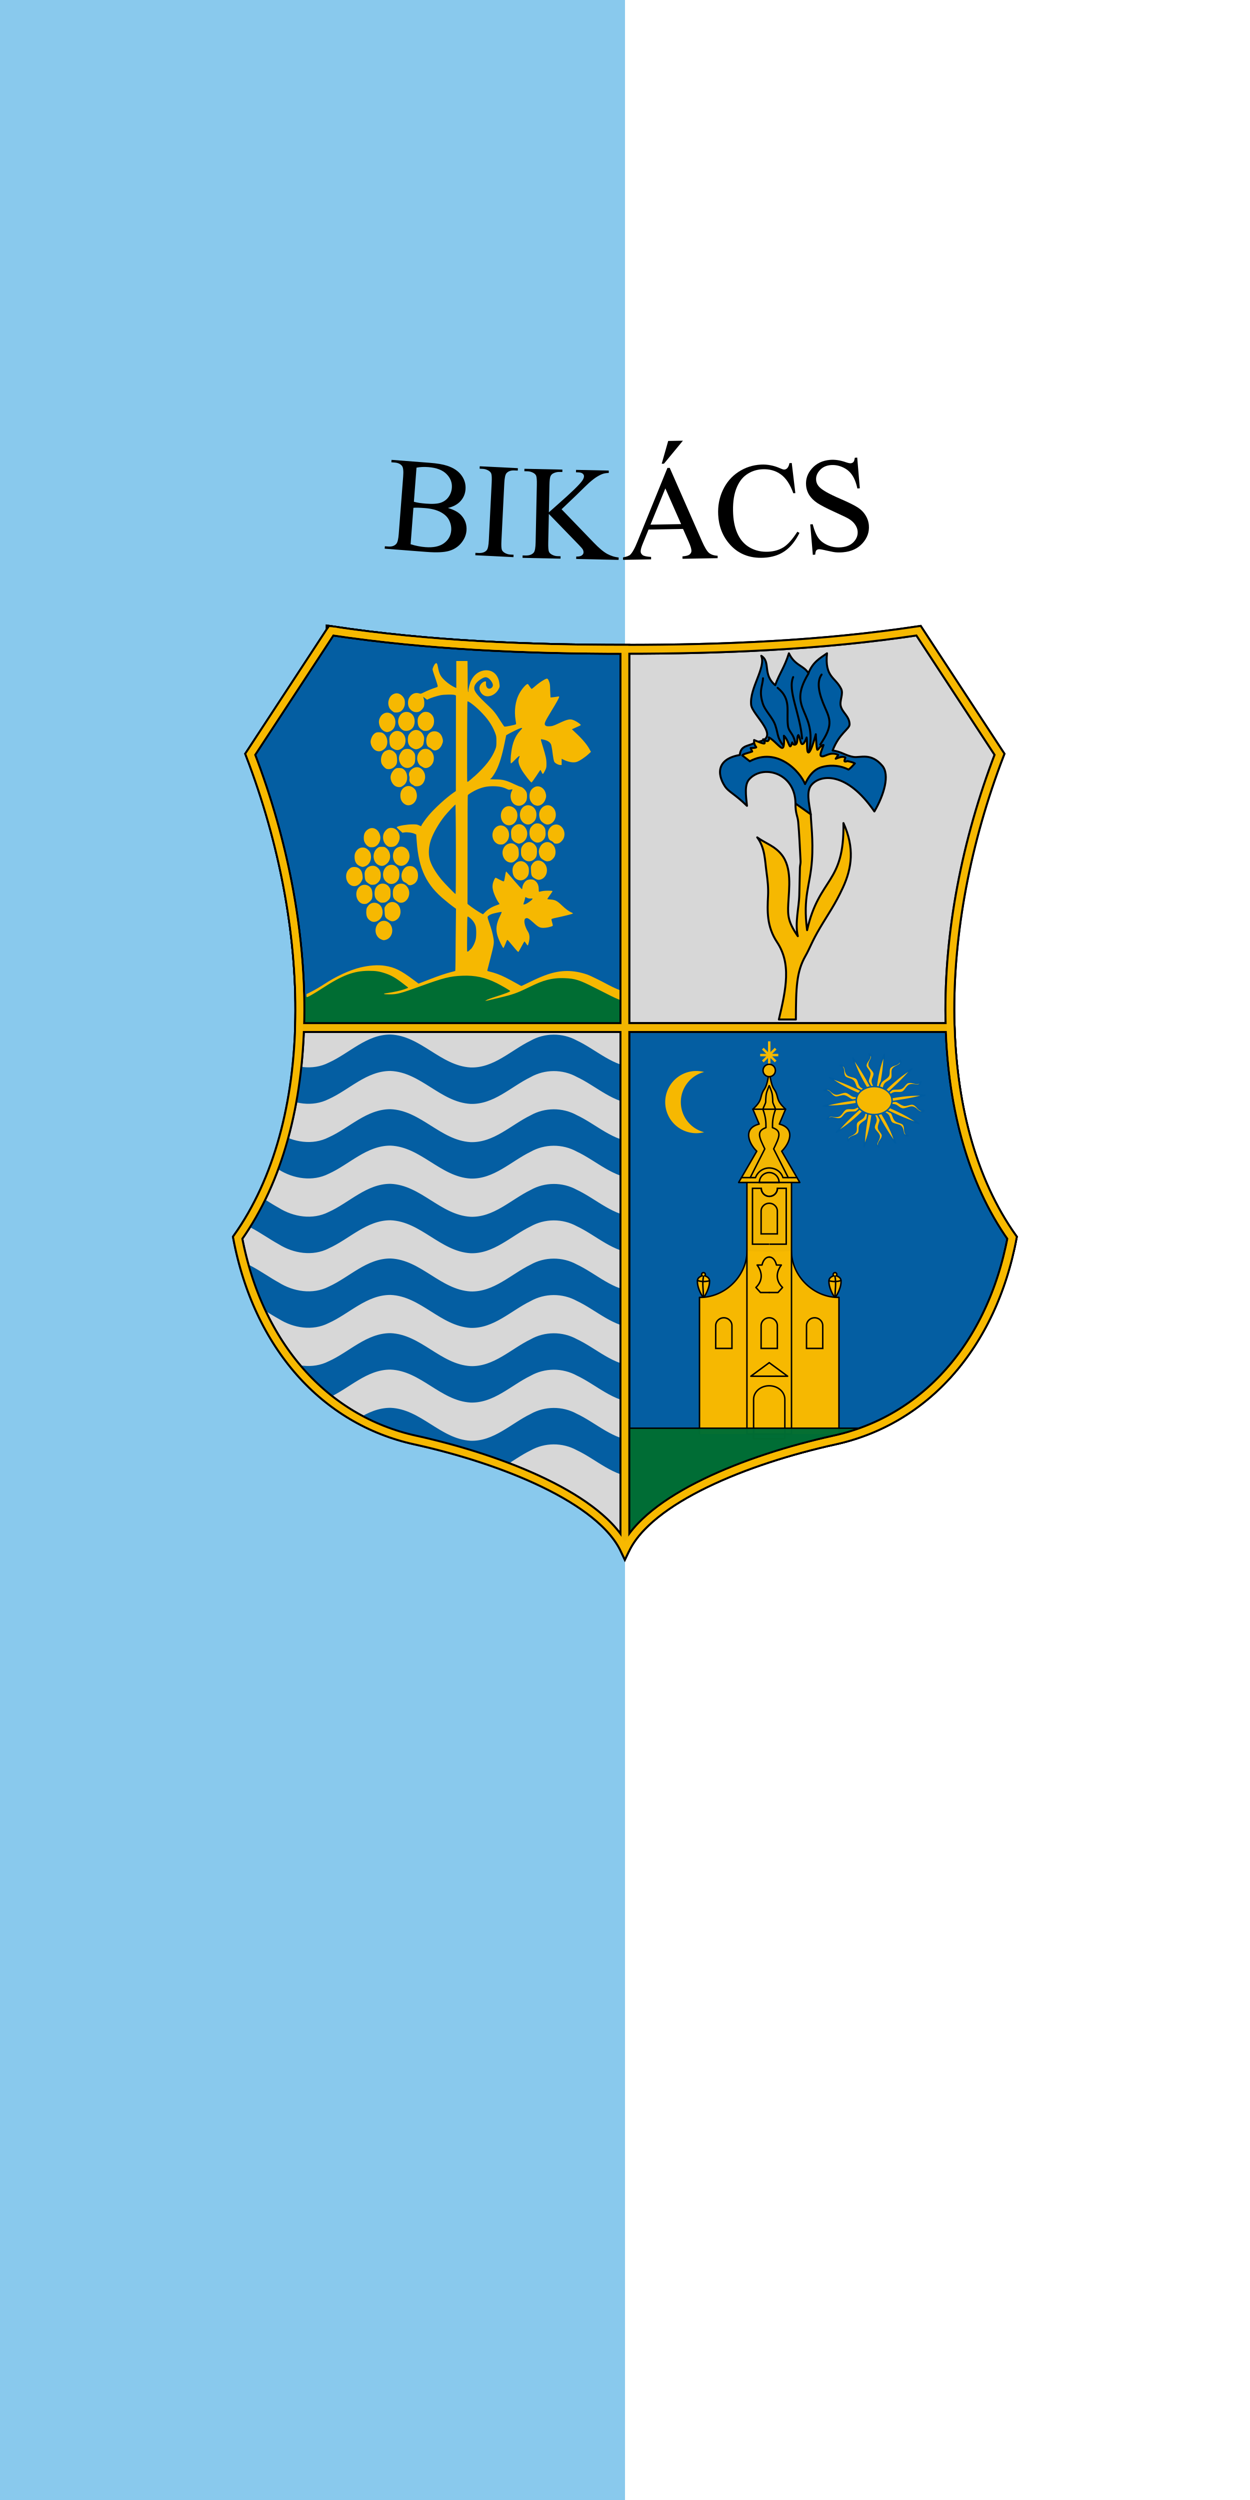
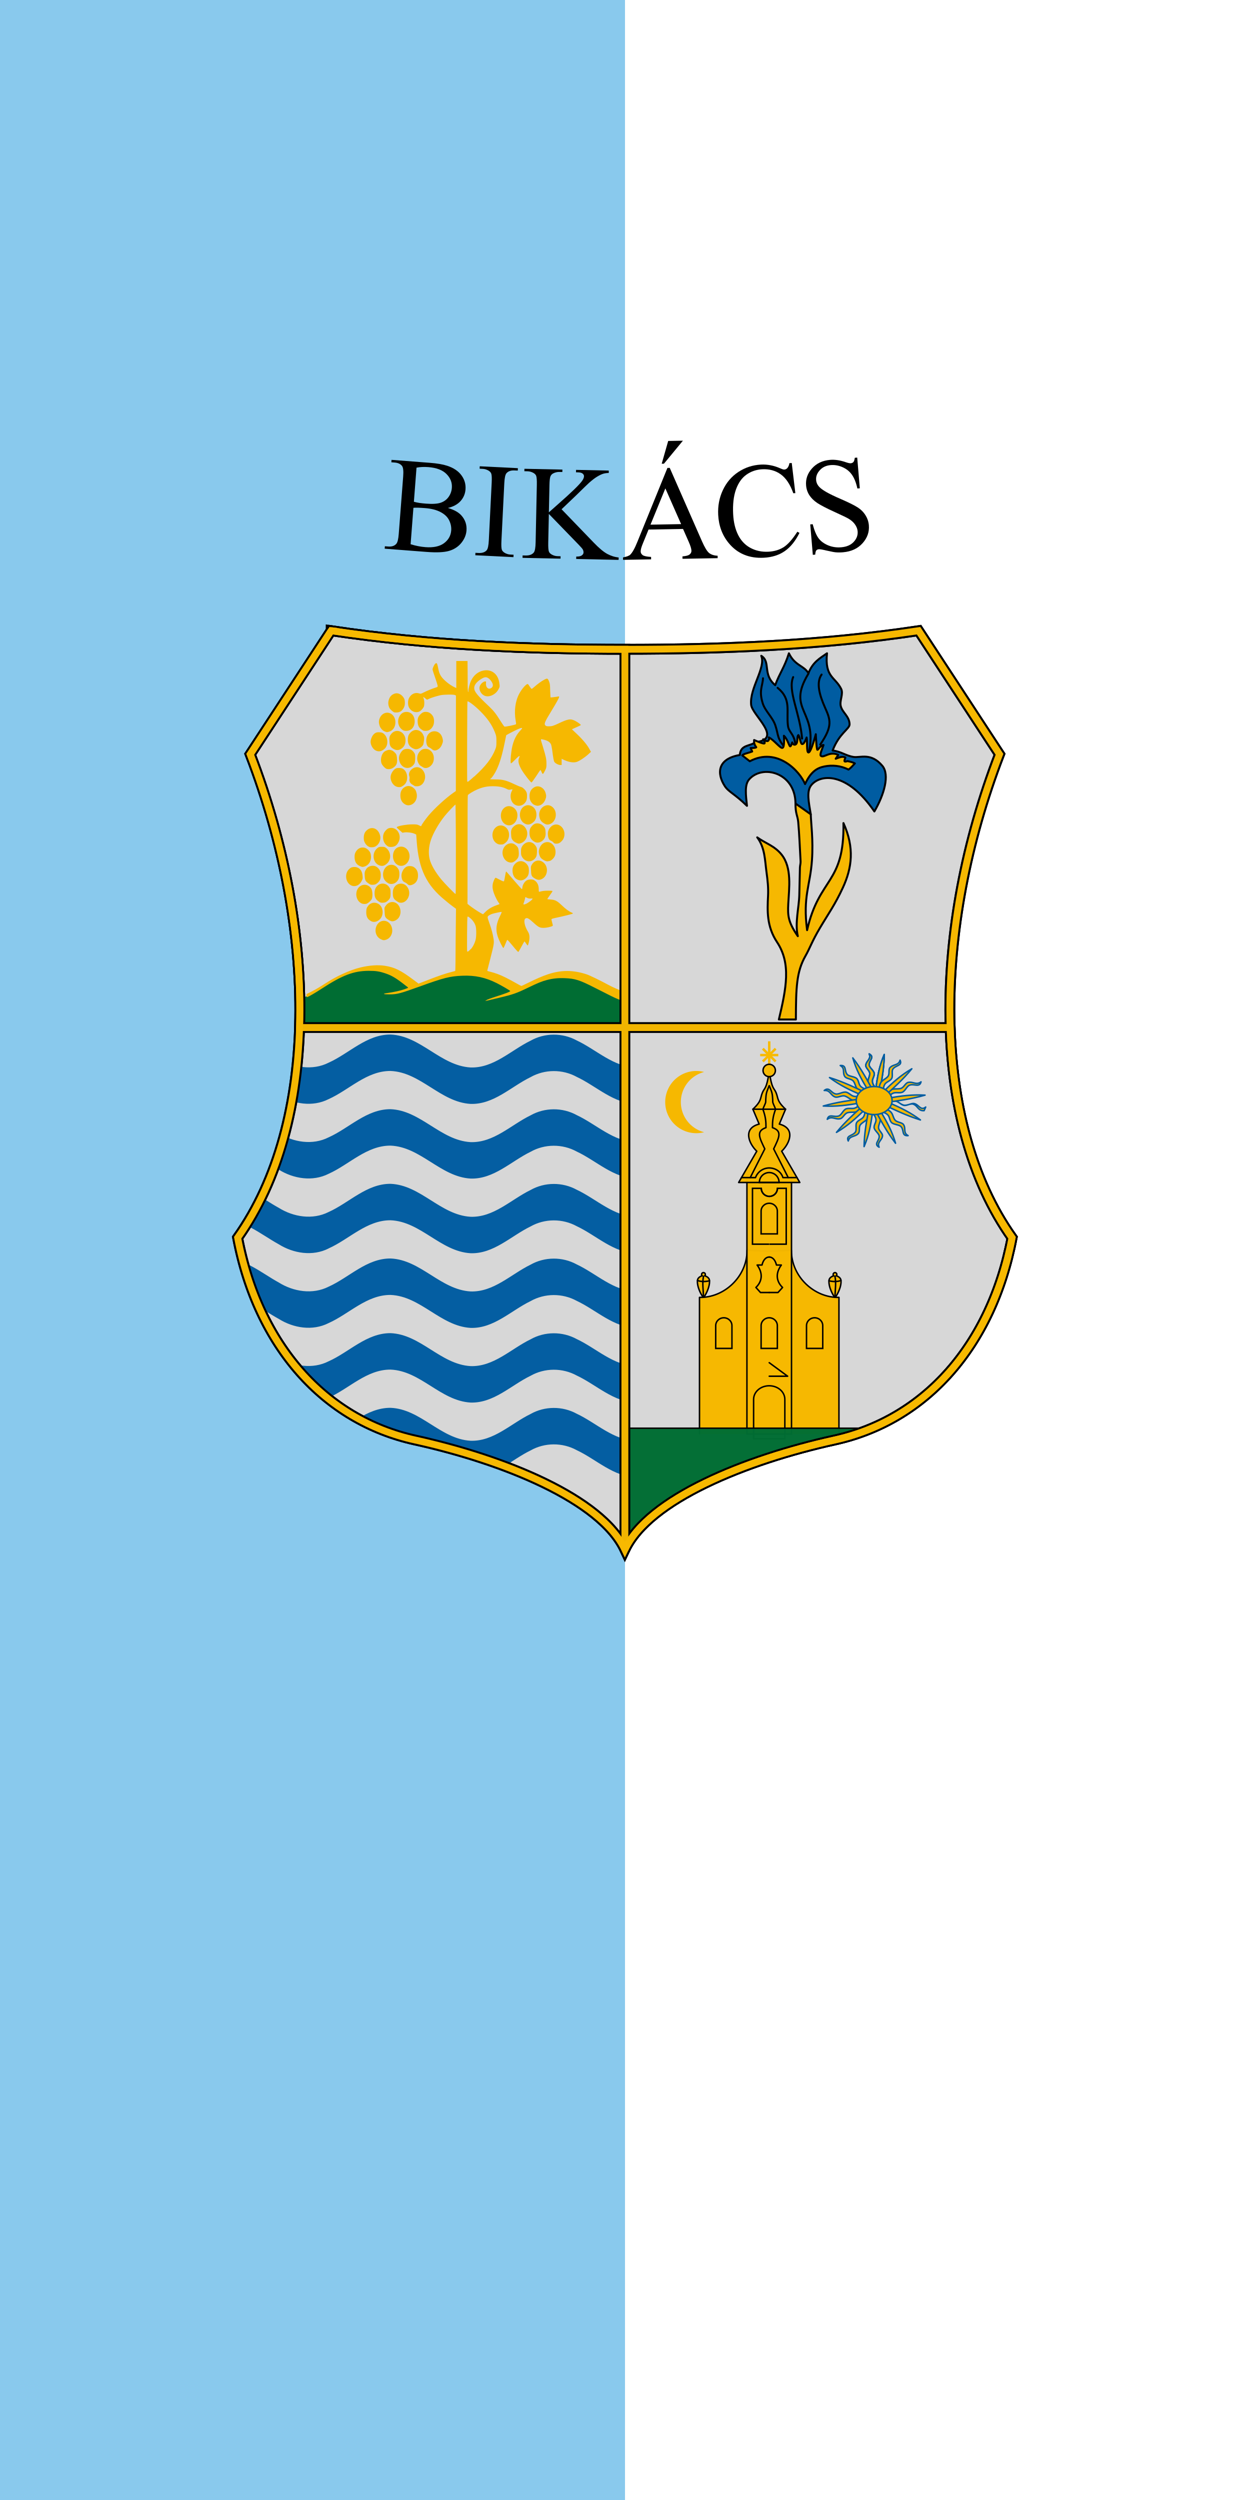
<svg xmlns="http://www.w3.org/2000/svg" width="600" height="1200" version="1.1" viewBox="0 0 600 1200">
  <defs>
    <clipPath id="a">
      <path d="m1095.716-32.098v401.072c-18.396-38.803-92.65-69.024-161.172-84.098-69.551-15.3-120.642-72.517-136.387-155.426 30.327-42.743 45.611-99.384 47.588-161.549z" fill="none" opacity=".98" stop-color="#000000" stroke="#000" stroke-linecap="round" stroke-width=".5" style="font-variation-settings:normal" />
    </clipPath>
  </defs>
  <g transform="translate(0,77.48)">
    <path d="m0-77.48h600v1200h-600z" fill="#fff" stroke-linecap="round" stroke-width="1.319" style="paint-order:fill markers stroke" />
    <path d="m0-77.48h300v1200h-300z" fill="#89c9ed" stroke-linecap="round" stroke-width=".933" style="paint-order:fill markers stroke" />
    <g transform="translate(0,-31.272)">
      <g transform="matrix(1.142,0,0,1.142,-42.631,-180.382)">
        <g stroke-linecap="round">
          <path d="m211.808 722.748c-38.04-8.368-65.983-39.661-74.594-85.007 34.483-48.6 33.422-130.047 5.287-203.209l34.021-51.951c41.15 6.183 82.699 7.816 123.449 7.816 40.75 0 82.299-1.633 123.449-7.816l34.021 51.951c-28.135 73.162-29.196 154.609 5.287 203.209-8.611 45.346-36.554 76.638-74.594 85.007-37.492 8.247-78.123 24.786-88.163 46.021-10.041-21.235-50.671-37.774-88.163-46.021z" fill="#d7d7d7" stop-color="#000000" stroke="#000" stroke-width="4.548" style="font-variation-settings:normal" />
        </g>
        <ellipse cx="1500.384" cy="-787.965" rx="1.9897233e-12" ry="13.76" fill="none" stop-color="#000000" stroke="#f0f" stroke-width=".207" style="font-variation-settings:normal" />
        <path transform="matrix(.547 0 0 .547 -300.501 566.941)" d="m789.65-26.807c-1.056 0.016-2.123 0.083-3.205 0.207v28c17.315-1.984 31.162 10.497 45.352 18.279 11.321 7.076 26.042 9.429 38.27 3.25 15.846-7.096 29.198-21.745 47.596-21.666 23.216 0.899 38.397 23.96 61.488 25.307 17.823 0.598 31.085-13.242 46.137-20.557 10.861-6.152 24.515-6.206 35.453-0.215 15.152 7.108 28.274 20.494 45.902 20.854v-28c-17.628-0.359-30.751-13.747-45.902-20.855-10.938-5.991-24.592-5.935-35.453 0.217-15.052 7.315-28.314 21.155-46.137 20.557-23.091-1.347-38.272-24.407-61.488-25.307-18.397-0.079-31.749 14.568-47.596 21.664-12.227 6.18-26.949 3.828-38.27-3.248-13.302-7.296-26.306-18.722-42.146-18.486zm4e-3 57.369c-1.056 0.016-2.123 0.083-3.205 0.207v27.998c17.31-1.98 31.142 10.507 45.354 18.293 11.301 7.068 26.04 9.411 38.248 3.25 15.874-7.106 29.217-21.757 47.623-21.678 23.206 0.9 38.399 23.946 61.492 25.307 17.802 0.605 31.069-13.228 46.111-20.557 10.885-6.153 24.528-6.205 35.451-0.215 15.156 7.09 28.271 20.507 45.922 20.848v-27.996c-17.651-0.359-30.766-13.746-45.922-20.855-10.923-5.991-24.566-5.932-35.451 0.217-15.043 7.317-28.31 21.158-46.111 20.557-23.093-1.346-38.286-24.405-61.492-25.305-18.406-0.079-31.749 14.57-47.623 21.664-12.208 6.18-26.947 3.825-38.248-3.25-13.323-7.296-26.313-18.72-42.148-18.484zm0 57.369c-1.056 0.015-2.123 0.08-3.205 0.203v28.006c17.31-2.003 31.142 10.507 45.354 18.293 11.301 7.068 26.04 9.411 38.248 3.25v-0.037c15.874-7.068 29.217-21.732 47.623-21.656 23.206 0.907 38.399 23.962 61.492 25.322 17.802 0.605 31.069-13.266 46.111-20.561 10.885-6.161 24.528-6.198 35.451-0.227 15.156 7.106 28.271 20.523 45.922 20.863v-28.006c-17.65-0.34-30.766-13.758-45.922-20.863-10.923-5.972-24.566-5.934-35.451 0.227-15.043 7.332-28.31 21.165-46.111 20.561-23.093-1.361-38.286-24.415-61.492-25.322-18.406-0.076-31.749 14.588-47.623 21.693-12.208 6.161-26.947 3.818-38.248-3.25-13.323-7.299-26.314-18.717-42.149-18.496zm0 57.367c-1.056 0.017-2.123 0.084-3.205 0.209v28.006c17.31-2.003 31.142 10.508 45.354 18.256 11.301 7.106 26.04 9.448 38.248 3.25 15.874-7.068 29.217-21.732 47.623-21.656 23.206 0.907 38.399 23.962 61.492 25.322 17.802 0.605 31.069-13.266 46.111-20.561 10.885-6.161 24.528-6.198 35.451-0.227 15.156 7.106 28.271 20.485 45.922 20.863v-28.006c-17.65-0.34-30.766-13.758-45.922-20.863-10.923-5.972-24.566-5.934-35.451 0.227-15.043 7.332-28.31 21.165-46.111 20.561-23.093-1.361-38.286-24.415-61.492-25.322-18.406-0.076-31.749 14.588-47.623 21.693-12.208 6.161-26.947 3.818-38.248-3.25-13.323-7.299-26.313-18.75-42.148-18.502zm0 57.373c-1.056 0.017-2.123 0.084-3.205 0.209v28.006c17.31-2.003 31.142 10.47 45.354 18.256 11.301 7.106 26.04 9.448 38.248 3.25 15.874-7.068 29.217-21.732 47.623-21.656 23.206 0.907 38.399 23.962 61.492 25.322 17.802 0.567 31.069-13.266 46.111-20.561 10.885-6.161 24.528-6.198 35.451-0.227 15.156 7.106 28.271 20.485 45.922 20.863v-28.006c-17.65-0.378-30.766-13.758-45.922-20.863-10.923-5.972-24.566-5.934-35.451 0.227-15.043 7.294-28.31 21.165-46.111 20.561-23.093-1.361-38.286-24.415-61.492-25.322-18.406-0.076-31.749 14.589-47.623 21.656-12.208 6.198-26.947 3.856-38.248-3.25-13.323-7.264-26.313-18.713-42.148-18.465zm-4e-3 57.365c-1.056 0.016-2.123 0.083-3.205 0.207v28c17.315-1.984 31.162 10.497 45.352 18.279 11.321 7.076 26.042 9.428 38.27 3.248 15.846-7.096 29.198-21.743 47.596-21.664 23.216 0.899 38.397 23.96 61.488 25.307 17.823 0.598 31.085-13.242 46.137-20.557 10.861-6.152 24.515-6.208 35.453-0.217 15.152 7.109 28.274 20.496 45.902 20.855v-28c-17.628-0.359-30.751-13.747-45.902-20.855-10.938-5.991-24.592-5.937-35.453 0.215-15.052 7.315-28.314 21.157-46.137 20.559-23.091-1.347-38.272-24.407-61.488-25.307-18.397-0.079-31.749 14.568-47.596 21.664-12.227 6.18-26.949 3.828-38.27-3.248-13.302-7.296-26.306-18.722-42.146-18.486z" clip-path="url(#a)" fill="#045ea2" stop-color="#000000" style="font-variation-settings:normal" />
-         <path d="m176.522 382.582-34.021 51.951c14.601 37.969 21.906 78.169 20.74 114.852h136.743v-158.988h-0.013c-40.75 0-82.3-1.632-123.449-7.815zm123.462 166.803v219.359c10.061-21.223 50.673-37.751 88.15-45.996 38.04-8.368 65.983-39.662 74.594-85.007-16.587-23.378-24.946-54.356-26.027-88.356z" fill="#005ca1" fill-rule="evenodd" opacity=".98" stop-color="#000000" stroke="#000" stroke-linecap="round" stroke-width="4.548" style="font-variation-settings:normal" />
        <g transform="matrix(2.067,0,0,2.067,10400.86,-1465.288)">
          <g fill="none" stroke="#f7b900" stroke-linecap="square" stroke-linejoin="round" stroke-opacity=".98" stroke-width=".5">
            <path d="m-4858.977 980.28h3.188" stop-color="#000000" style="font-variation-settings:normal" />
            <path d="m-4858.511 981.407 2.254-2.254" stop-color="#000000" style="font-variation-settings:normal" />
            <path d="m-4856.256 981.407-2.254-2.254" stop-color="#000000" style="font-variation-settings:normal" />
            <path d="m-4857.383 982.297v-4.566" stop-color="#000000" style="font-variation-settings:normal" />
          </g>
          <g fill="#f6b801" stroke="#000" stroke-linecap="round" stroke-width=".3">
            <path d="m-4843.205 1057.34v-27.787c-4.923 0.125-9.675-4.135-9.675-9.578l-4.504 0.172-4.504-0.172c0 5.443-4.752 9.703-9.675 9.578v27.787" stop-color="#000000" stroke-linejoin="round" style="font-variation-settings:normal" />
            <rect x="-4861.917" y="1004.629" width="9.063" height="52.71" fill-rule="evenodd" opacity=".98" stop-color="#000000" style="font-variation-settings:normal" />
            <path d="m-4857.383 1006.19h-6.218l3.684-6.358c-1.649-1.583-2.883-4.656 0.483-5.516l-1.274-3.027c1.844-1.724 1.445-2.195 1.94-3.375 0.432-1.032 0.849-0.628 1.385-4.331 0.535 3.703 0.952 3.299 1.385 4.331 0.494 1.18 0.096 1.651 1.94 3.375l-1.274 3.027c3.366 0.86 2.133 3.933 0.483 5.516l3.684 6.358h-6.218" fill-opacity=".98" stop-color="#000000" stroke-linejoin="round" style="font-variation-settings:normal" />
          </g>
          <g fill="none" stroke="#000" stroke-width=".3">
            <path d="m-4861.242 1005.192 2.957-5.832c-1.085-2.271-1.828-3.622 0.242-4.321 0-1.247-0.041-2.125-0.63-3.75 0.242-0.692 0.569-1.191 0.574-1.521 0-0.258 0.01-0.644 0.059-1.147 0.086-0.86 0.319-1.257 0.637-2.09" stop-color="#000000" stroke-linecap="round" stroke-linejoin="round" style="font-variation-settings:normal" />
            <path d="m-4863.023 1005.192 2.847 0.01c0.435-1.202 1.589-1.998 2.868-1.964 1.279 0.034 2.36 0.812 2.714 1.96h2.849" stop-color="#000000" stroke-linecap="round" stroke-linejoin="round" style="font-variation-settings:normal" />
            <path d="m-4857.407 1004.173a2.002 2.002 0 0 0-1.979 2.002 2.002 2.002 0 0 0 0 0.015h4.004a2.002 2.002 0 0 0 0-0.015 2.002 2.002 0 0 0-2.002-2.002 2.002 2.002 0 0 0-0.023 0z" stop-color="#000000" style="font-variation-settings:normal" />
            <path d="m-4855.717 1007.379c0 0.904-0.738 1.634-1.641 1.635-0.904 2e-4 -1.638-0.731-1.642-1.635h-1.789v11.352h3.406" stop-color="#000000" style="font-variation-settings:normal" />
            <g stroke-linecap="round">
              <g>
                <path d="m-4859.035 1016.646v-4.628c0-0.887 0.737-1.601 1.651-1.601s1.651 0.714 1.651 1.601v4.628z" opacity=".98" stop-color="#000000" style="font-variation-settings:normal" />
                <path d="m-4859.035 1039.931v-4.628c0-0.887 0.737-1.601 1.651-1.601s1.651 0.714 1.651 1.601v4.628z" opacity=".98" stop-color="#000000" style="font-variation-settings:normal" />
                <path d="m-4868.267 1039.931v-4.628c0-0.887 0.737-1.601 1.651-1.601s1.651 0.714 1.651 1.601v4.628z" opacity=".98" stop-color="#000000" style="font-variation-settings:normal" />
                <path d="m-4860.56 1058.291v-7.996c0-1.533 1.417-2.767 3.176-2.767 1.76 0 3.177 1.234 3.177 2.767v7.996z" opacity=".98" stop-color="#000000" style="font-variation-settings:normal" />
              </g>
-               <path d="m-4857.383 1042.833-3.741 2.752h3.741" stop-color="#000000" stroke-linejoin="round" style="font-variation-settings:normal" />
              <path d="m-4857.383 1028.565h-1.779l-0.931-1.029c1.102-1.039 1.627-2.678 0.25-4.559h0.987c0.277-1.163 0.894-1.634 1.473-1.626" stop-color="#000000" stroke-linejoin="round" style="font-variation-settings:normal" />
            </g>
          </g>
          <path d="m-4870.765 1024.516a0.379 0.379 0 0 0-0.37 0.379 0.379 0.379 0 0 0 0.107 0.264c-0.334 0.118-0.864 0.378-0.937 0.877-0.199 1.361 0.948 3.409 1.209 3.498 0.261-0.09 1.408-2.138 1.209-3.498-0.073-0.5-0.603-0.76-0.937-0.877a0.379 0.379 0 0 0 0.107-0.264 0.379 0.379 0 0 0-0.379-0.379 0.379 0.379 0 0 0-0.01 0z" fill="#f6b801" fill-rule="evenodd" stop-color="#000000" stroke="#000" stroke-width=".3" style="font-variation-settings:normal" />
          <g fill="none" stroke="#000" stroke-linecap="round" stroke-width=".3">
            <g stroke-linejoin="round">
              <path d="m-4871.976 1026.122c0.747 0.258 1.574 0.275 2.45 0.055" stop-color="#000000" style="font-variation-settings:normal" />
              <path d="m-4870.749 1025.271c-0.291 1.441-0.017 2.818-0.01 4.226" stop-color="#000000" style="font-variation-settings:normal" />
              <path d="m-4853.525 1005.192-2.957-5.832c1.085-2.271 1.828-3.622-0.242-4.321 0-1.247 0.041-2.125 0.63-3.75-0.242-0.692-0.569-1.191-0.574-1.521 0-0.258-0.01-0.644-0.059-1.147-0.086-0.86-0.319-1.257-0.637-2.09" stop-color="#000000" style="font-variation-settings:normal" />
            </g>
            <path d="m-4846.5 1039.931v-4.628c0-0.887-0.737-1.601-1.651-1.601s-1.651 0.714-1.651 1.601v4.628z" opacity=".98" stop-color="#000000" style="font-variation-settings:normal" />
            <path d="m-4857.383 1042.833 3.741 2.752h-3.741" stop-color="#000000" stroke-linejoin="round" style="font-variation-settings:normal" />
            <path d="m-4857.383 1028.565h1.779l0.931-1.029c-1.102-1.039-1.627-2.678-0.25-4.559h-0.987c-0.277-1.163-0.894-1.634-1.473-1.626" stop-color="#000000" stroke-linejoin="round" style="font-variation-settings:normal" />
          </g>
          <path d="m-4844.002 1024.516c0.206 0 0.37 0.173 0.37 0.379-1e-4 0.098-0.039 0.193-0.107 0.264 0.334 0.118 0.864 0.378 0.937 0.877 0.199 1.361-0.948 3.409-1.209 3.498-0.261-0.09-1.408-2.138-1.209-3.498 0.073-0.5 0.603-0.76 0.937-0.877-0.069-0.071-0.107-0.165-0.107-0.264 2e-4 -0.209 0.17-0.379 0.379-0.379h0.01z" fill="#f6b801" fill-rule="evenodd" stop-color="#000000" stroke="#000" stroke-width=".3" style="font-variation-settings:normal" />
          <g fill="none" stroke="#000" stroke-linecap="round" stroke-linejoin="round" stroke-width=".3">
            <path d="m-4842.791 1026.122c-0.747 0.258-1.574 0.275-2.45 0.055" stop-color="#000000" style="font-variation-settings:normal" />
            <path d="m-4844.018 1025.271c0.291 1.441 0.017 2.818 0.01 4.226" stop-color="#000000" style="font-variation-settings:normal" />
            <path d="m-4860.708 991.289h6.649" stop-color="#000000" style="font-variation-settings:normal" />
          </g>
          <circle cx="-4857.386" cy="983.413" r="1.258" fill="#f7b900" fill-opacity=".98" fill-rule="evenodd" stop-color="#000000" stroke="#000" stroke-width=".3" style="font-variation-settings:normal" />
          <path d="m-4859 1007.379c0 0.904 0.738 1.634 1.641 1.635 0.904 2e-4 1.638-0.731 1.642-1.635h1.789v11.352h-3.406" fill="none" stop-color="#000000" stroke="#000" stroke-width=".3" style="font-variation-settings:normal" />
        </g>
        <path d="m299.984 717.782v50.962c10.061-21.223 50.673-37.751 88.15-45.996 5.435-1.196 10.662-2.861 15.657-4.966z" fill="#006d33" fill-rule="evenodd" opacity=".98" stop-color="#000000" stroke="#000" stroke-linecap="round" stroke-width=".62" style="font-variation-settings:normal" />
        <g transform="matrix(2.067,0,0,2.067,10247.719,-1465.288)">
          <path d="m-4878.766 968.8 0.157 5.74 66.288-0.079v-5.976c-7.433-1.891-9.448-7.856-22.267-1.295-7.512-5.962-14.444-3.019-21.178-0.71-9.667-9.437-19.002 1.706-23 2.32z" fill="#006d33" stop-color="#000000" style="font-variation-settings:normal" />
          <g transform="translate(142.796 -.079)" fill="#f6b801">
            <path d="m-4983.547 969.138c0.257-0.116 0.885-0.346 1.397-0.511 2.53-0.81 3.463-1.17 3.382-1.303-0.071-0.122-1.792-1.125-2.724-1.591-2.32-1.162-4.417-1.613-7.004-1.507-2.52 0.103-3.759 0.414-8.545 2.145-4.053 1.467-4.707 1.638-6.233 1.647-1.299 0.01-1.555-0.123-0.529-0.264 1.263-0.174 2.688-0.485 3.467-0.756 0.406-0.141 0.758-0.278 0.784-0.304 0.067-0.058 0.067-0.061-0.898-0.795-1.589-1.228-2.441-1.727-3.634-2.131-1.266-0.428-1.974-0.538-3.449-0.536-3.056 0.01-5.332 0.871-9.6 3.654-1.288 0.839-2.537 1.566-2.86 1.665-0.175 0.054-0.192 0.033-0.192-0.266l2e-4 -0.322 1.138-0.574c0.625-0.316 1.768-0.988 2.535-1.495 2.335-1.538 5.106-2.813 7.257-3.34 1.808-0.443 3.617-0.569 5.019-0.348 1.992 0.313 3.246 0.933 5.872 2.903l0.965 0.723 0.346-0.134c0.192-0.072 1.045-0.404 1.897-0.734 1.818-0.705 3.3-1.206 4.406-1.487 0.434-0.111 0.801-0.214 0.815-0.228 0.034-0.016 0.074-2.863 0.081-6.331l0.07-6.305-0.625-0.461c-0.344-0.253-0.644-0.482-0.667-0.508-0.057-0.026-0.417-0.35-0.876-0.719-3.826-3.084-5.409-6.347-5.82-11.994l-0.102-1.415-0.351-0.165c-0.459-0.215-1.495-0.352-2.029-0.267l-0.42 0.068-0.619-0.557c-0.613-0.551-0.618-0.558-0.418-0.662 0.438-0.23 1.952-0.476 2.978-0.484 0.889-0.01 1.063 0.019 1.402 0.181 0.434 0.213 0.501 0.227 0.501 0.101 0-0.148 0.815-1.305 1.471-2.09 1.212-1.45 3.539-3.578 5.082-4.65l0.464-0.322 0.01-9.707 0.01-9.706-0.185-0.099c-0.277-0.148-2.27-0.125-2.988 0.033-0.783 0.174-1.953 0.546-2.345 0.745-0.173 0.087-0.329 0.159-0.347 0.159-0.047 0-0.2-0.131-0.403-0.292-0.203-0.16-0.378-0.283-0.39-0.272-0.028 0.01 0.069 0.171 0.101 0.355 0.143 0.403 0.159 1.061 0.069 1.505-0.108 0.394-0.615 0.973-0.984 1.128-0.772 0.324-1.644-0.033-2.083-0.859-0.27-0.51-0.257-1.477 0.06-1.981 0.443-0.78 1.236-1.116 2.023-0.856 0.297 0.098 0.354 0.085 0.922-0.2 0.719-0.362 1.739-0.78 2.386-0.977 0.443-0.135 0.465-0.154 0.44-0.4-0.037-0.142-0.18-0.692-0.368-1.222-0.42-1.185-0.662-1.946-0.663-2.082 0-0.275 0.372-1.059 0.567-1.186 0.201-0.132 0.221-0.131 0.322 0.01 0.063 0.082 0.154 0.403 0.21 0.714 0.25 1.394 0.522 1.904 1.493 2.798 0.576 0.531 1.41 1.092 1.992 1.34l0.238 0.102v-5.492h2.284l0.022 2.094c0.012 1.152 0.018 2.534 0.014 3.071 0 0.537 0.066 1.032 0.068 1.1 0.066 0.089 0.071 0.048 0.075-0.147 0.01-0.508 0.259-1.508 0.539-2.1 0.536-1.133 1.445-1.876 2.54-2.079 1.73-0.319 3.05 0.794 3.236 2.731 0.07 0.506 0.07 0.617-0.171 1.029-0.516 1.056-1.782 1.709-2.727 1.408-0.775-0.247-1.319-1.165-1.125-1.897 0.14-0.529 0.726-1.065 1.162-1.065 0.142 0 0.158 0.046 0.123 0.362-0.078 0.76 0.37 1.299 0.91 1.075 0.365-0.151 0.538-0.441 0.479-0.802-0.064-0.384-0.495-1.004-0.886-1.269-0.486-0.33-0.842-0.277-1.626 0.246-0.839 0.559-1.27 1.147-1.268 1.733 0 0.733 0.548 1.414 3.003 3.735 0.959 0.906 1.404 1.474 2.358 3.003 0.367 0.588 0.718 1.088 0.781 1.112 0.171 0.066 2.186-0.343 2.338-0.475 0.066-0.032 0.016-0.395-0.066-0.812-0.315-1.92-0.072-3.873 0.729-5.377 0.526-1.017 1.522-2.131 1.769-1.979 0.064 0.031 0.216 0.258 0.377 0.511 0.161 0.253 0.336 0.46 0.385 0.46 0.071 0 0.308-0.19 0.572-0.423 0.716-0.628 1.402-1.124 2.001-1.444 0.635-0.34 0.704-0.311 0.988 0.414 0.16 0.411 0.192 0.67 0.209 1.82 0.031 0.738 0.068 1.354 0.068 1.37 0.071 0.033 1.166-0.101 1.527-0.178 0.152-0.033 0.233-0.017 0.233 0.052 0 0.21-0.494 1.11-1.643 2.992-1.312 2.148-1.465 2.526-1.155 2.837 0.141 0.14 0.282 0.175 0.714 0.175 0.593 0 0.931-0.099 1.9-0.559 2.018-0.956 2.463-1.03 3.401-0.566 0.527 0.261 1.183 0.736 1.183 0.856 0 0.033-0.123 0.112-0.275 0.179-0.151 0.067-0.558 0.249-0.904 0.407l-0.63 0.286 1.024 0.967c1.152 1.089 2.05 2.167 2.526 3.035l0.322 0.586-0.525 0.483c-0.709 0.652-1.82 1.385-2.369 1.563-0.696 0.226-1.749 0.033-2.793-0.504l-0.269-0.139v1.274h-0.278c-0.353 0-0.976-0.315-1.182-0.598-0.151-0.209-0.242-0.687-0.48-2.547-0.073-0.403-0.149-0.865-0.217-1.026-0.22-0.527-0.802-0.869-1.769-1.04-0.393-0.071-0.401-0.177 0.11 1.488 0.609 1.986 0.719 2.508 0.724 3.431 0.01 0.803-0.031 0.882-0.284 1.418-0.414 0.817-0.479 0.847-0.697 0.324-0.099-0.239-0.204-0.433-0.233-0.432-0.068 3e-3 -0.429 0.572-0.889 1.269-0.461 0.697-0.88 1.265-0.931 1.262-0.191-0.01-1.561-1.772-2.047-2.631-0.594-1.051-0.743-1.745-0.501-2.327 0.066-0.167 0.128-0.339 0.128-0.381 0-0.162-0.373 0.134-1.036 0.823-0.483 0.502-0.708 0.683-0.756 0.608-0.074-0.118-0.056-1.248 0.11-2.349 0.211-1.734 0.802-3.188 1.684-4.143 0.278-0.301 0.505-0.577 0.505-0.613 0-0.174-0.473-0.019-1.481 0.477-0.605 0.299-1.247 0.632-1.428 0.74l-0.328 0.196-0.321 1.565c-0.509 2.475-0.979 4.061-1.595 5.375-0.371 0.792-0.955 1.688-1.198 1.84-0.087 0.059-0.164 0.122-0.164 0.146 0 0.021 0.523 0.046 1.163 0.051 1.412 0.01 2.122 0.193 3.744 0.963 0.582 0.276 1.186 0.527 1.342 0.557 0.42 0.081 1.07 0.744 1.197 1.222 0.124 0.463 0.073 1.313-0.109 1.656-0.557 1.078-1.858 1.298-2.656 0.449-0.555-0.591-0.68-1.662-0.283-2.44 0.1-0.197 0.169-0.371 0.153-0.387-0.041-0.019-0.191 0.01-0.389 0.05-0.302 0.069-0.414 0.052-0.714-0.101-0.796-0.406-1.628-0.575-2.841-0.579-1.192-9e-3 -2.071 0.173-3.171 0.637-0.774 0.326-1.883 0.997-1.954 1.182-0.062 0.071-0.065 5.073-0.065 11.115l-0.01 10.987 0.361 0.294c0.495 0.403 1.794 1.279 2.341 1.578l0.453 0.247 0.475-0.478c0.559-0.561 1.306-1.014 2.202-1.334 0.354-0.127 0.656-0.24 0.672-0.252 0.041-0.01-0.085-0.193-0.234-0.403-0.435-0.633-0.921-1.724-1.075-2.41-0.123-0.552-0.129-0.734-0.066-1.237 0.088-0.535 0.435-1.309 0.586-1.317 0.065-4e-3 0.41 0.179 0.841 0.402 0.621 0.32 0.799 0.381 0.858 0.291 0.066-0.061 0.143-0.529 0.226-1.037 0.078-0.507 0.179-0.922 0.208-0.922 0.069 0 0.755 0.816 1.609 1.813 0.857 0.997 1.581 1.798 1.613 1.779 0.067-0.019 0.067-0.208 0.097-0.421 0.073-0.514 0.453-1.134 0.871-1.371 0.393-0.223 1.107-0.259 1.462-0.072 0.628 0.329 0.982 0.977 0.985 1.809 0.01 0.617 0.01 0.617 0.216 0.56 0.556-0.151 0.953-0.197 1.708-0.2 0.45-5e-3 0.84 0.03 0.864 0.067 0.057 0.037-0.203 0.41-0.501 0.825-0.298 0.415-0.543 0.778-0.545 0.807 0 0.031 0.296 0.072 0.663 0.097 0.939 0.064 1.327 0.264 2.277 1.172 0.802 0.768 1.456 1.247 2.027 1.485 0.174 0.072 0.267 0.156 0.223 0.201-0.076 0.085-1.931 0.548-3.395 0.853-0.714 0.149-0.951 0.23-0.95 0.327 0 0.072 0.073 0.387 0.16 0.703 0.144 0.527 0.146 0.579 0.046 0.645-0.367 0.191-1.216 0.371-1.788 0.379-0.768 0.01-1.069-0.141-2.03-1.019-1.023-0.934-1.339-1.101-1.673-0.889-0.441 0.28-0.189 1.582 0.528 2.718 0.316 0.501 0.374 1.205 0.17 2.074-0.075 0.354-0.183 0.662-0.221 0.686-0.065 0.02-0.194-0.149-0.346-0.383-0.152-0.234-0.296-0.425-0.321-0.426-0.066-2e-3 -0.322 0.488-0.946 1.635-0.126 0.23-0.264 0.453-0.306 0.496-0.066 0.046-0.485-0.423-1.119-1.199-0.572-0.702-1.077-1.265-1.122-1.25-0.07 0.017-0.223 0.385-0.398 0.824-0.173 0.438-0.354 0.809-0.401 0.825-0.124 0.045-0.915-1.565-1.18-2.408-0.438-1.385-0.289-2.551 0.533-4.187 0.228-0.458 0.332-0.745 0.266-0.745-0.198 6e-5 -1.373 0.246-1.841 0.385-0.255 0.076-0.592 0.235-0.748 0.353-0.339 0.256-0.339 0.265 0.144 1.631 0.41 1.168 0.653 2.078 0.81 3.046 0.144 0.891 0.096 1.193-0.629 4.019-0.287 1.117-0.554 2.154-0.591 2.305-0.072 0.268-0.072 0.276 0.282 0.361 1.307 0.322 2.224 0.66 3.439 1.267 0.535 0.268 1.446 0.758 2.025 1.09 0.579 0.332 1.09 0.603 1.139 0.603 0.066 0 0.696-0.302 1.443-0.671 1.577-0.78 2.818-1.315 3.912-1.685 2.711-0.918 5.215-0.913 7.982 0.017 0.586 0.197 2.734 1.241 4.272 2.076 0.511 0.277 1.282 0.652 1.712 0.829l0.782 0.324v1.98l-0.572-0.236c-0.68-0.282-1.498-0.685-4.589-2.262-3.09-1.576-4.008-1.871-6.098-1.953-1.318-0.053-2.403 0.055-3.574 0.351-1.048 0.265-1.957 0.632-3.879 1.565-2.37 1.151-3.086 1.401-5.955 2.081-0.697 0.165-1.581 0.376-1.961 0.467-0.905 0.217-1.019 0.202-0.449-0.058zm-3.224-10.313c0.412-0.447 0.816-1.251 0.986-1.965 0.159-0.667 0.156-2.236-0.018-2.771-0.204-0.674-0.737-1.369-1.379-1.801-0.169-0.114-0.208-0.116-0.273-0.012-0.076 0.132-0.11 6.752-0.062 6.965 0.068 0.181 0.253 0.072 0.703-0.415zm11.424-9.32c0.503-0.29 1.006-0.685 1.1-0.862 0.073-0.123 0.064-0.136-0.329-0.111-0.277 0.02-0.512-0.021-0.75-0.14l-0.35-0.169-0.079 0.351c-0.069 0.319-0.216 0.777-0.318 1.05-0.065 0.182 0.324 0.119 0.733-0.119zm-14.461-10.987c0-5.003-0.068-9.096-0.072-9.096-0.113 0-1.618 1.584-2.211 2.327-1.202 1.51-2.311 3.443-2.793 4.865-0.45 1.327-0.544 2.77-0.258 3.907 0.29 1.152 1.158 2.655 2.412 4.174 0.619 0.748 2.737 2.919 2.85 2.919 0.072 0 0.072-4.093 0.072-9.096zm3.745-14.8c2.292-2.075 3.557-3.71 4.269-5.523 0.202-0.515 0.227-0.689 0.228-1.634 0-1.021-0.025-1.085-0.311-1.843-0.612-1.541-1.515-2.837-3.024-4.334-1.105-1.095-2.439-2.105-2.551-1.928-0.066 0.124-0.096 16.062-0.051 16.263 0.069 0.174 0.264 0.033 1.408-1.001zm-19.035 33.074c-0.946-0.472-1.319-1.683-0.835-2.721 0.634-1.358 2.345-1.351 2.978 0.012 0.52 1.118 0.037 2.466-1.06 2.826-0.42 0.141-0.603 0.121-1.082-0.118zm-1.928-3.649c-0.725-0.382-1.016-0.917-1.008-1.848 0.016-0.683 0.07-0.882 0.422-1.327 0.684-0.87 2.05-0.748 2.627 0.236 0.34 0.58 0.378 1.384 0.092 2.001-0.397 0.869-1.416 1.317-2.135 0.938zm4.061-0.019c-0.387-0.119-0.893-0.448-1.086-0.706-0.178-0.24-0.212-0.39-0.245-1.152-0.069-0.868-0.069-0.88 0.223-1.269 0.619-0.929 1.829-1.019 2.526-0.188 0.569 0.674 0.647 1.764 0.182 2.515-0.354 0.574-1.111 0.952-1.6 0.8zm-6.007-3.596c-1.241-0.547-1.478-2.544-0.406-3.428 0.763-0.629 1.853-0.43 2.375 0.435 0.244 0.406 0.307 1.621 0.104 2.072-0.138 0.311-0.573 0.724-0.989 0.943-0.245 0.128-0.769 0.118-1.085-0.019zm3.469-0.402c-0.615-0.413-0.848-0.874-0.844-1.679 0.01-0.703 0.169-1.128 0.604-1.539 0.647-0.613 1.7-0.536 2.264 0.165 0.342 0.425 0.381 0.565 0.385 1.383 0.01 0.915-0.096 1.144-0.698 1.628-0.251 0.202-0.421 0.264-0.802 0.291-0.44 0.032-0.527 0.01-0.909-0.249zm3.684-0.057c-0.663-0.45-0.808-0.741-0.808-1.624 0-0.634 0.065-0.767 0.235-1.119 0.313-0.533 0.815-0.827 1.405-0.827 0.663 0 1.147 0.327 1.488 1.004 0.626 1.239-0.236 2.9-1.496 2.884-0.274-9e-3 -0.476-0.082-0.824-0.317zm-9.328-3.235c-1.075-0.568-1.323-2.286-0.461-3.198 0.372-0.396 0.654-0.522 1.164-0.522 0.952 0 1.595 0.701 1.66 1.807 0.064 0.537 0.023 0.657-0.204 1.07-0.46 0.893-1.381 1.253-2.16 0.843zm11.518-0.22c-0.114-0.123-0.369-0.297-0.572-0.388-0.411-0.185-0.584-0.486-0.664-1.164-0.084-0.752 0.377-1.673 1.013-2.001 0.382-0.198 1.088-0.175 1.45 0.046 0.614 0.379 0.896 0.941 0.893 1.771-0.01 0.891-0.388 1.521-1.115 1.825-0.467 0.195-0.767 0.167-1.004-0.092zm-7.899-0.131c-0.64-0.431-0.76-0.645-0.814-1.45-0.071-0.799 0-1.061 0.307-1.507 0.491-0.709 1.561-0.88 2.214-0.355 0.529 0.425 0.741 0.893 0.738 1.635-0.01 0.766-0.186 1.17-0.724 1.603-0.297 0.238-0.45 0.298-0.834 0.323-0.419 0.029-0.515-5e-5 -0.887-0.25zm3.969-0.072c-0.442-0.228-0.835-0.672-0.957-1.082-0.396-1.318 0.396-2.647 1.586-2.661 0.62-0.01 1.179 0.375 1.5 1.022 0.208 0.419 0.181 1.502-0.066 1.95-0.423 0.823-1.328 1.159-2.081 0.771zm26.127-0.804c-0.49-0.294-0.791-0.83-0.844-1.5-0.07-0.69 0.077-1.178 0.46-1.593 0.838-0.928 2.087-0.727 2.7 0.433 0.11 0.212 0.156 0.477 0.155 0.931-7e-4 0.79-0.207 1.228-0.781 1.649-0.522 0.383-1.136 0.413-1.69 0.082zm3.721-0.135c-0.686-0.399-0.783-0.586-0.817-1.612-0.066-0.795-0.032-0.902 0.172-1.225 0.543-0.947 1.626-1.11 2.432-0.367 1.001 0.921 0.78 2.725-0.403 3.297-0.488 0.237-0.855 0.212-1.384-0.093zm-35.534-2.509c-0.795-0.319-1.163-0.916-1.162-1.88 0-0.54 0.068-0.697 0.23-1.03 0.407-0.694 0.976-0.986 1.709-0.876 0.508 0.075 1.164 0.674 1.304 1.189 0.336 1.22-0.21 2.364-1.267 2.667-0.365 0.105-0.384 0.103-0.814-0.071zm3.961-0.146c-1.427-0.438-1.72-2.553-0.486-3.544 0.291-0.235 0.383-0.261 0.902-0.261 0.514 0 0.611 0.029 0.901 0.258 0.955 0.758 1.065 2.258 0.225 3.067-0.548 0.527-0.964 0.657-1.542 0.48zm4.063 0.035c-0.805-0.17-1.374-0.956-1.38-1.903-0.013-0.861 0.362-1.54 0.988-1.824 1.001-0.454 2.075 0.158 2.337 1.329 0.301 1.346-0.756 2.65-1.944 2.398zm22.169-0.715c-0.909-0.276-1.481-1.439-1.205-2.459 0.327-1.207 1.661-1.777 2.526-1.078 0.552 0.446 0.653 0.65 0.704 1.409 0.07 0.888-0.068 1.209-0.44 1.603-0.624 0.594-0.974 0.709-1.584 0.524zm3.827-0.208c-0.443-0.1-0.866-0.417-1.11-0.833-0.204-0.347-0.231-0.482-0.231-1.114 0-0.637 0.061-0.759 0.226-1.068 0.74-1.135 2.081-1.158 2.784-0.046 0.217 0.341 0.242 0.452 0.239 1.09 0 0.408-0.067 0.826-0.119 0.982-0.306 0.714-1.09 1.15-1.788 0.992zm3.779 4e-3c-0.287-0.066-0.749-0.337-1.028-0.603-0.299-0.285-0.534-1.076-0.459-1.543 0.3-1.874 2.279-2.377 3.138-0.798 0.31 0.567 0.336 1.438 0.066 1.977-0.214 0.418-0.698 0.86-1.014 0.927-0.407 0.085-0.481 0.09-0.696 0.043zm-35.889-2.872c-0.393-0.127-0.761-0.462-0.986-0.896-0.176-0.339-0.218-0.54-0.217-1.015 0.01-0.708 0.203-1.163 0.682-1.559 1.004-0.829 2.287-0.281 2.637 1.125 0.271 1.083-0.479 2.29-1.476 2.38-0.23 0.02-0.517 0.01-0.64-0.033zm3.688-0.16c-0.615-0.387-0.97-1.043-0.97-1.793 0-0.571 0.153-0.977 0.52-1.397 0.353-0.402 0.656-0.549 1.135-0.549 1.335 0 2.159 1.584 1.498 2.879-0.344 0.671-0.746 0.957-1.4 0.993-0.408 0.02-0.582-0.01-0.783-0.132zm22.118-0.599c-0.953-0.604-1.135-2.138-0.361-3.043 1.135-1.325 3.074-0.275 2.885 1.563-0.067 0.595-0.323 1.068-0.788 1.424-0.345 0.262-0.455 0.3-0.873 0.3-0.382 0-0.557-0.046-0.863-0.244zm3.922-0.142c-0.273-0.131-0.539-0.344-0.684-0.545-0.207-0.284-0.246-0.433-0.286-1.072-0.074-0.913 0.065-1.25 0.587-1.715 0.811-0.714 1.895-0.484 2.44 0.519 0.605 1.111 0.088 2.544-1.051 2.932-0.401 0.136-0.498 0.125-1.006-0.119zm7.639-0.034c-0.133-0.14-0.368-0.299-0.522-0.355-0.341-0.123-0.55-0.523-0.603-1.148-0.072-0.599 0.109-1.124 0.474-1.55 0.68-0.795 1.721-0.797 2.399-0.01 0.676 0.79 0.658 2.065-0.071 2.79-0.368 0.384-0.659 0.522-1.097 0.522-0.3 0-0.415-0.046-0.613-0.254zm-3.478 6e-3c-0.443-0.102-0.978-0.522-1.187-0.933-0.253-0.494-0.272-1.403-0.07-1.904 0.184-0.396 0.627-0.84 0.966-0.968 0.642-0.242 1.447 0.042 1.876 0.657 0.221 0.318 0.259 0.456 0.285 1.042 0.055 0.489-0.021 0.778-0.11 1.047-0.277 0.725-1.107 1.216-1.791 1.058zm-6.172-3.626c-1.304-0.611-1.416-2.763-0.185-3.54 0.965-0.609 2.3 0.09 2.481 1.298 0.234 1.561-1.056 2.822-2.295 2.242zm3.941-0.149c-1.576-0.683-1.45-3.323 0.18-3.762 0.583-0.158 1.26 0.086 1.664 0.601 0.591 0.751 0.529 2.103-0.127 2.715-0.606 0.566-1.128 0.702-1.718 0.446zm3.761-0.13c-0.616-0.391-0.834-0.741-0.937-1.511-0.199-1.51 1.366-2.697 2.524-1.916 1.249 0.842 1.072 2.989-0.293 3.56-0.478 0.2-0.825 0.164-1.294-0.133zm-1.605-3.622c-0.375-0.09-0.589-0.224-0.839-0.522-0.338-0.4-0.472-0.8-0.472-1.401 0-0.862 0.338-1.457 1.034-1.814 0.853-0.44 1.907 0.114 2.226 1.172 0.166 0.545 0.155 0.862-0.065 1.407-0.203 0.543-0.677 1.014-1.154 1.146-0.358 0.099-0.383 0.1-0.746 0.011zm-26.442-0.136c-0.732-0.328-1.13-0.981-1.133-1.858-0.01-0.74 0.237-1.283 0.731-1.646 0.627-0.461 1.381-0.422 1.976 0.101 0.362 0.317 0.457 0.49 0.594 1.073 0.266 1.137-0.45 2.295-1.496 2.418-0.248 0.032-0.48-4e-3 -0.674-0.088zm-2.097-3.772c-0.579-0.287-1.032-1.087-1.033-1.827 0-0.655 0.509-1.502 1.084-1.797 0.276-0.142 1.053-0.125 1.351 0.033 0.596 0.308 0.95 0.988 0.948 1.817-0.01 0.873-0.356 1.441-1.158 1.86-0.286 0.15-0.793 0.115-1.192-0.084zm3.827-0.067c-0.07-0.045-0.212-0.15-0.377-0.239-0.469-0.257-0.701-0.663-0.647-1.129 0.059-0.213 0.021-0.548-0.061-0.745-0.221-0.983 1.076-2.001 2.058-1.615 0.853 0.336 1.358 1.343 1.154 2.299-0.202 0.939-0.812 1.506-1.62 1.506-0.248 0-0.487-0.033-0.53-0.076zm-5.608-3.449c-0.344-0.072-1.002-0.788-1.118-1.213-0.236-0.864 0.066-1.869 0.607-2.307 0.298-0.226 0.906-0.428 1.102-0.366 0.067 0.019 0.218 0.059 0.344 0.086 0.291 0.062 0.793 0.499 0.97 0.84 0.073 0.157 0.146 0.538 0.162 0.967 0.068 0.88-0.131 1.279-0.712 1.703-0.397 0.291-0.869 0.392-1.355 0.289zm3.387-0.426c-0.689-0.401-1.086-1.401-0.877-2.204 0.119-0.459 0.458-0.983 0.797-1.234 0.349-0.26 1.124-0.292 1.568-0.066 0.366 0.187 0.718 0.587 0.825 0.941 0.116 0.376 0.066 1.557-0.071 1.827-0.46 0.888-1.434 1.208-2.244 0.737zm3.958 0.082c-0.115-0.082-0.324-0.208-0.463-0.281-0.359-0.188-0.719-0.92-0.719-1.46 0-0.587 0.15-1.019 0.488-1.415 0.383-0.449 0.678-0.589 1.23-0.589 0.915 0 1.667 0.844 1.667 1.872 0 0.607-0.148 1.032-0.494 1.44-0.482 0.563-1.25 0.757-1.709 0.433zm-9.626-3.416c-0.56-0.277-1.032-1.086-1.033-1.772 0-0.423 0.264-1.107 0.555-1.428 0.386-0.428 0.686-0.541 1.304-0.496 0.406 0.033 0.571 0.087 0.823 0.293 0.884 0.715 0.979 2.317 0.182 3.046-0.611 0.558-1.194 0.672-1.831 0.358zm11.428-0.275c-0.196-0.156-0.47-0.331-0.607-0.388-0.324-0.135-0.528-0.636-0.53-1.313-0.016-1.119 0.693-1.93 1.664-1.93 0.754 0 1.366 0.497 1.605 1.308 0.172 0.58 0.166 0.819-0.069 1.372-0.193 0.514-0.57 0.934-1.001 1.116-0.438 0.185-0.696 0.145-1.087-0.166zm-7.681 0.019c-0.739-0.383-0.908-0.688-0.942-1.698-0.07-0.856 0.055-1.033 0.436-1.494 1.046-1.159 2.833-0.288 2.833 1.381 0 0.806-0.285 1.348-0.916 1.75-0.466 0.295-0.921 0.314-1.41 0.059zm3.707-0.24c-0.65-0.372-0.91-0.855-0.911-1.69 0-0.458 0.066-0.72 0.156-0.933 0.413-0.783 1.162-1.194 1.844-1.012 0.521 0.139 0.871 0.435 1.125 0.958 0.205 0.418 0.219 0.509 0.166 1.122-0.07 0.367-0.107 0.762-0.167 0.878-0.256 0.503-0.944 0.932-1.494 0.93-0.153-4e-4 -0.477-0.114-0.718-0.253zm-5.471-3.319c-0.493-0.13-1.025-0.687-1.188-1.244-0.163-0.549-0.168-0.783-0.07-1.233 0.156-0.505 0.402-0.866 0.757-1.112 1.124-0.779 2.536 0.144 2.536 1.658 0 0.974-0.504 1.711-1.326 1.94-0.186 0.051-0.358 0.09-0.381 0.085-0.058-0.01-0.19-0.046-0.369-0.095zm3.625-0.278c-0.961-0.518-1.322-1.778-0.797-2.797 0.286-0.557 0.706-0.875 1.236-0.938 1.082-0.128 1.884 0.69 1.884 1.916 0 1.098-0.638 1.865-1.601 1.925-0.318 0.019-0.548-0.017-0.722-0.107zm4.019 0.019c-0.736-0.402-1.014-0.816-1.076-1.616-0.069-0.773 0.079-1.208 0.571-1.678 0.451-0.437 0.779-0.546 1.378-0.456 0.447 0.068 0.926 0.442 1.177 0.925 0.274 0.524 0.263 1.487-0.054 1.994-0.331 0.589-0.753 0.879-1.332 0.916-0.305 0.019-0.564-0.011-0.697-0.084zm-5.807-3.67c-0.244-0.056-0.854-0.586-1.003-0.877-0.231-0.443-0.304-0.977-0.202-1.455 0.172-0.8 0.603-1.295 1.313-1.507 0.66-0.198 1.454 0.236 1.857 1.016 0.104 0.201 0.154 0.486 0.155 0.888 0 0.493-0.07 0.666-0.241 1.033-0.306 0.561-0.736 0.865-1.284 0.909-0.227 0.02-0.496 0.018-0.595-0.01z" fill="#f6b801" stroke-width="1" />
          </g>
        </g>
        <g fill="none" stroke-linecap="round">
          <path d="m176.522 382.582-34.021 51.951c14.601 37.969 21.906 78.169 20.74 114.852h136.743v-158.988h-0.013c-40.75 0-82.3-1.632-123.449-7.815zm123.462 166.803v219.359c10.061-21.223 50.673-37.751 88.15-45.996 38.04-8.368 65.983-39.662 74.594-85.007-16.587-23.378-24.946-54.356-26.027-88.356z" opacity=".98" stop-color="#000000" stroke="#000" stroke-width="4.548" style="font-variation-settings:normal" />
          <path d="m211.808 722.748c-38.04-8.368-65.983-39.661-74.594-85.007 34.483-48.6 33.422-130.047 5.287-203.209l34.021-51.951c41.15 6.183 82.699 7.816 123.449 7.816 40.75 0 82.299-1.633 123.449-7.816l34.021 51.951c-28.135 73.162-29.196 154.609 5.287 203.209-8.611 45.346-36.554 76.638-74.594 85.007-37.492 8.247-78.123 24.786-88.163 46.021-10.041-21.235-50.671-37.774-88.163-46.021z" stop-color="#000000" stroke="#000" stroke-width="4.548" style="font-variation-settings:normal" />
          <path d="m211.808 722.748c-38.04-8.368-65.983-39.661-74.594-85.007 34.483-48.6 33.422-130.047 5.287-203.209l34.021-51.951c41.15 6.183 82.699 7.816 123.449 7.816 40.75 0 82.299-1.633 123.449-7.816l34.021 51.951c-28.135 73.162-29.196 154.609 5.287 203.209-8.611 45.346-36.554 76.638-74.594 85.007-37.492 8.247-78.123 24.786-88.163 46.021-10.041-21.235-50.671-37.774-88.163-46.021z" stop-color="#000000" stroke="#f6b801" stroke-width="2.894" style="font-variation-settings:normal" />
          <path d="m176.522 382.582-34.021 51.951c14.601 37.969 21.906 78.169 20.74 114.852h136.743v-158.988h-0.021c-40.75 0-82.3-1.632-123.449-7.815zm123.462 166.803v219.359c10.061-21.223 50.673-37.751 88.15-45.996 38.04-8.368 65.983-39.662 74.594-85.007-16.587-23.378-24.946-54.356-26.027-88.356z" opacity=".98" stop-color="#000000" stroke="#f6b801" stroke-width="2.894" style="font-variation-settings:normal" />
        </g>
        <path d="m329.93 567.642a13.073 13.073 0 0 0-12.999 13.074 13.073 13.073 0 0 0 13.073 13.073 13.073 13.073 0 0 0 3.282-0.419 13.073 13.073 0 0 1-9.789-12.654 13.073 13.073 0 0 1 9.791-12.655 13.073 13.073 0 0 0-3.284-0.419 13.073 13.073 0 0 0-0.074 0z" fill="#f6b801" fill-rule="evenodd" stop-color="#000000" style="font-variation-settings:normal" />
        <g transform="matrix(2.067,0,0,2.067,10543.062,-1465.288)" fill="#f6b801" stroke="#005ca1" stroke-width=".3">
          <g stroke-linecap="round" stroke-linejoin="round">
            <path d="m-4905.851 980.047c0.484 1.061-0.619 1.385-0.686 2.325-0.041 0.575 0.849 1.079 0.806 1.73-0.076 1.118-0.964 1.409 0.346 3.208l0.884-0.23c-0.018 0.119-0.035 0.219-0.053 0.342l0.865 0.055c0.34-1.883 0.877-4.597 0.898-7.303-0.98 2.307-1.325 4.224-1.706 6.875-1.367-1.657-0.363-1.929-0.328-2.935 0.022-0.631-0.992-1.238-1.037-1.81-0.075-0.943 1.204-1.607 0.01-2.256z" stop-color="#000000" style="font-variation-settings:normal" />
            <path d="m-4905.851 980.047c0.484 1.061-0.619 1.385-0.686 2.325-0.041 0.575 0.849 1.079 0.806 1.73-0.076 1.118-0.964 1.409 0.346 3.208l0.884-0.23c-0.018 0.119-0.035 0.219-0.053 0.342l0.865 0.055c0.34-1.883 0.877-4.597 0.898-7.303-0.98 2.307-1.325 4.224-1.706 6.875-1.367-1.657-0.363-1.929-0.328-2.935 0.022-0.631-0.992-1.238-1.037-1.81-0.075-0.943 1.204-1.607 0.01-2.256z" stop-color="#000000" style="font-variation-settings:normal" />
            <path d="m-4905.851 980.047c0.484 1.061-0.619 1.385-0.686 2.325-0.041 0.575 0.849 1.079 0.806 1.73-0.076 1.118-0.964 1.409 0.346 3.208l0.884-0.23c-0.018 0.119-0.035 0.219-0.053 0.342l0.865 0.055c0.34-1.883 0.877-4.597 0.898-7.303-0.98 2.307-1.325 4.224-1.706 6.875-1.367-1.657-0.363-1.929-0.328-2.935 0.022-0.631-0.992-1.238-1.037-1.81-0.075-0.943 1.204-1.607 0.01-2.256z" stop-color="#000000" style="font-variation-settings:normal" />
            <path d="m-4911.743 982.402c1.072 0.598 0.388 1.454 0.936 2.25 0.335 0.488 1.379 0.416 1.761 0.965 0.656 0.945 0.124 1.66 2.338 2.409l0.567-0.662c0.062 0.106 0.112 0.196 0.177 0.305l0.735-0.421c-0.933-1.706-2.239-4.191-3.958-6.392 0.687 2.394 1.637 4.131 3.029 6.481-2.169-0.604-1.53-1.365-2.148-2.197-0.387-0.522-1.597-0.467-2-0.905-0.665-0.723-0.057-1.948-1.438-1.831z" stop-color="#000000" style="font-variation-settings:normal" />
            <path d="m-4914.998 987.482c1.251-0.094 1.247 0.967 2.201 1.316 0.584 0.214 1.383-0.407 2.044-0.168 1.137 0.411 1.164 1.276 3.436 0.69l0.034-0.841c0.118 0.052 0.217 0.098 0.338 0.151l0.325-0.737c-1.849-0.878-4.5-2.185-7.302-3.039 2.091 1.567 3.974 2.46 6.607 3.612-2.142 0.68-2.114-0.28-3.147-0.621-0.648-0.214-1.592 0.482-2.199 0.345-1.002-0.227-1.296-1.546-2.338-0.707z" stop-color="#000000" style="font-variation-settings:normal" />
            <path d="m-4914.374 993.345c0.952-0.75 1.629 0.111 2.625-0.121 0.61-0.142 0.858-1.074 1.546-1.237 1.184-0.28 1.76 0.405 3.222-1.293l-0.512-0.699c0.129-0.022 0.238-0.037 0.371-0.06l-0.21-0.771c-2.059 0.286-5.042 0.656-7.857 1.475 2.697 0.141 4.793-0.15 7.662-0.637-1.297 1.704-1.889 0.912-2.944 1.193-0.662 0.176-0.978 1.248-1.558 1.463-0.956 0.356-2.04-0.553-2.345 0.688z" stop-color="#000000" style="font-variation-settings:normal" />
            <path d="m-4910.109 997.752c0.289-1.119 1.389-0.788 2.046-1.512 0.402-0.443 0-1.331 0.458-1.833 0.778-0.864 1.684-0.621 1.778-2.782l-0.863-0.289c0.09-0.087 0.169-0.159 0.261-0.248l-0.664-0.511c-1.482 1.34-3.658 3.247-5.411 5.425 2.272-1.339 3.781-2.704 5.79-4.643 0.044 2.077-0.944 1.756-1.617 2.551-0.422 0.499 0.011 1.536-0.322 2.023-0.545 0.803-2.005 0.651-1.456 1.819z" stop-color="#000000" style="font-variation-settings:normal" />
            <path d="m-4903.831 999.019c-0.484-1.061 0.619-1.385 0.686-2.325 0.041-0.575-0.854-1.077-0.806-1.73 0.075-1.118 0.964-1.409-0.346-3.208l-0.884 0.231c0.018-0.119 0.035-0.219 0.053-0.342l-0.865-0.055c-0.34 1.883-0.877 4.597-0.898 7.303 0.98-2.307 1.325-4.224 1.706-6.875 1.367 1.657 0.363 1.929 0.328 2.935-0.022 0.631 0.994 1.237 1.037 1.81 0.075 0.943-1.204 1.607-0.011 2.256z" stop-color="#000000" style="font-variation-settings:normal" />
            <path d="m-4897.939 996.663c-1.072-0.598-0.388-1.454-0.936-2.25-0.335-0.488-1.381-0.411-1.761-0.965-0.656-0.945-0.124-1.66-2.338-2.409l-0.567 0.663c-0.062-0.106-0.112-0.196-0.177-0.305l-0.735 0.421c0.933 1.706 2.239 4.191 3.958 6.392-0.687-2.394-1.637-4.131-3.029-6.481 2.169 0.604 1.531 1.365 2.148 2.197 0.387 0.522 1.598 0.465 2 0.905 0.665 0.723 0.057 1.948 1.438 1.831z" stop-color="#000000" style="font-variation-settings:normal" />
-             <path d="m-4894.684 991.584c-1.251 0.094-1.247-0.967-2.201-1.316-0.584-0.214-1.381 0.411-2.044 0.168-1.137-0.411-1.164-1.276-3.436-0.69l-0.034 0.841c-0.118-0.052-0.217-0.098-0.338-0.151l-0.325 0.737c1.849 0.878 4.5 2.185 7.302 3.039-2.091-1.567-3.974-2.46-6.607-3.612 2.142-0.68 2.114 0.28 3.147 0.621 0.648 0.214 1.591-0.484 2.199-0.345 1.002 0.227 1.296 1.546 2.338 0.707z" stop-color="#000000" style="font-variation-settings:normal" />
+             <path d="m-4894.684 991.584c-1.251 0.094-1.247-0.967-2.201-1.316-0.584-0.214-1.381 0.411-2.044 0.168-1.137-0.411-1.164-1.276-3.436-0.69l-0.034 0.841c-0.118-0.052-0.217-0.098-0.338-0.151c1.849 0.878 4.5 2.185 7.302 3.039-2.091-1.567-3.974-2.46-6.607-3.612 2.142-0.68 2.114 0.28 3.147 0.621 0.648 0.214 1.591-0.484 2.199-0.345 1.002 0.227 1.296 1.546 2.338 0.707z" stop-color="#000000" style="font-variation-settings:normal" />
            <path d="m-4895.308 985.721c-0.952 0.75-1.629-0.111-2.625 0.121-0.61 0.142-0.854 1.077-1.546 1.237-1.184 0.28-1.76-0.405-3.222 1.293l0.512 0.699c-0.129 0.021-0.238 0.037-0.371 0.06l0.21 0.771c2.059-0.286 5.042-0.656 7.857-1.475-2.697-0.141-4.793 0.15-7.662 0.637 1.297-1.704 1.889-0.912 2.944-1.193 0.662-0.176 0.977-1.249 1.558-1.463 0.956-0.356 2.04 0.553 2.345-0.688z" stop-color="#000000" style="font-variation-settings:normal" />
            <path d="m-4899.574 981.314c-0.289 1.119-1.389 0.788-2.046 1.512-0.402 0.443 0 1.331-0.458 1.833-0.778 0.864-1.684 0.621-1.778 2.782l0.863 0.289c-0.09 0.087-0.169 0.159-0.261 0.248l0.664 0.511c1.482-1.34 3.658-3.247 5.41-5.425-2.272 1.339-3.781 2.704-5.79 4.643-0.044-2.077 0.943-1.756 1.617-2.551 0.423-0.499-0.011-1.536 0.322-2.023 0.545-0.803 2.005-0.651 1.456-1.819z" stop-color="#000000" style="font-variation-settings:normal" />
          </g>
          <ellipse cx="-4904.842" cy="989.533" rx="3.646" ry="2.85" fill-rule="evenodd" stop-color="#000000" style="font-variation-settings:normal" />
        </g>
        <g transform="matrix(2.067,0,0,2.067,10411.799,-1465.288)" stroke="#000" stroke-linecap="round" stroke-linejoin="round" stroke-width=".4">
          <path d="m-4856.744 930.663-0.59-1.533c-0.05-6.345-6.753-8.028-9.447-4.885-0.948 1.107-0.642 3.191-0.422 5.356-2.467-2.416-3.726-2.82-4.492-3.991-1.687-2.578-1.542-5.574 3.038-6.349 0.157-2.153 2.092-1.737 3.145-2.595 5.81-0.64-0.631-5.471-0.842-7.624-0.335-3.427 3.044-7.511 2.06-9.951 1.991 1.269 0.184 3.716 2.831 5.976 0.93-2.529 1.861-3.546 2.791-6.487 1.203 2.527 3.037 2.467 3.971 4.05 0.893-2.299 2.38-3.054 3.774-4.05-0.496 4.864 1.662 4.803 2.868 7.216 0.521 1.042-0.349 2.394-0.073 3.517 0.329 1.342 1.755 2.063 1.795 3.698 0.024 0.971-2.119 1.819-3.449 5.345 1.74 0.189 2.605 1.036 4.239 1.302 1.375 0.223 3.546-0.949 5.864 1.794 1.538 1.82 0.387 5.869-1.611 9.289-5.656-8.245-11.079-7.559-12.839-5.335-0.997 1.26-0.51 3.407-0.096 5.925l-0.848 1.44" fill="#005ca1" stop-color="#000000" style="font-variation-settings:normal" />
          <path d="m-4857.334 929.129 3.106 2.202c0.033 1.702 0.531 5.162 0.24 9.363-0.36 5.202-1.884 7.284-0.987 14.188 2.46-10.847 7.597-9.315 7.391-21.781 2.275 5.024 1.745 9.113-0.125 13.155-1.595 3.447-2.869 5.163-4.667 8.197-1.614 2.722-2.034 4.096-2.918 5.645-1.865 3.268-1.937 6.492-1.962 12.949h-3.46c1.498-6.328 2.527-11.359-0.368-15.727-2.127-3.211-1.982-6.347-1.832-9.394 0.081-1.637-0.071-3.075-0.319-4.887-0.33-2.413-0.3-4.911-1.885-7.027 1.61 1.184 3.504 1.699 4.941 3.484 2.163 2.687 1.536 6.817 1.375 10.037-0.119 2.379-0.057 3.671 1.941 6.571-0.626-2.689 0.248-5.871 0.303-8.376 0.042-1.92 0.08-3.642 0.128-5.578 0.01-0.399 0.156-0.845 0.132-1.261-0.165-2.815-0.245-5.436-0.482-8.013-0.118-1.278-0.576-1.661-0.553-3.742z" fill="#f6b801" stop-color="#000000" style="font-variation-settings:normal" />
          <g fill="none">
            <path d="m-4859.142 918.121c-2.089-2.299-1.584-2.813-2.298-4.905-0.561-1.643-2.058-2.879-2.554-4.454-0.821-2.606-0.026-3.489 0.055-5.109" stop-color="#000000" style="font-variation-settings:normal" />
            <path d="m-4860.967 905.607c2.849 2.342 1.734 4.635 2.097 7.7 0.18 1.521 1.551 1.681 1.536 4.578" stop-color="#000000" style="font-variation-settings:normal" />
            <path d="m-4857.805 903.416c-1.17 2.77 1.391 7.342 1.809 12.503" stop-color="#000000" style="font-variation-settings:normal" />
            <path d="m-4854.699 902.709c-4.719 7.774 2.411 7.344-0.139 16.985" stop-color="#000000" style="font-variation-settings:normal" />
            <path d="m-4852.026 902.905c-1.126 1.593-0.468 4.084 0.675 6.668 1.108 2.503 1.664 3.745-0.951 7.564" stop-color="#000000" style="font-variation-settings:normal" />
          </g>
          <path d="m-4868.146 919.359 1.514 1.179c5.59-2.983 10.209 2.067 11.244 4.639 1.164-2.516 2.412-3.28 3.945-3.589 1.489-0.3 3.255-0.193 4.881 0.64 0.54-0.366 0.897-0.823 1.298-1.258-0.272-0.157-0.724-0.315-1.514-0.472-1.022 0.388-0.444-0.417-0.413-0.727-0.604-0.327-1.291 0.015-1.966 0.256l0.531-0.786c-1.808-0.825-2.851 0.65-3.521 0.219-0.347-0.223 0.239-1.364 0.513-2.225-0.453-0.082-1.108 0.991-1.238 0.983-0.197-0.012-0.334-3.185-0.334-3.185s-0.914 3.572-1.455 3.715c-0.484 0.129-0.229-2.379-0.413-3.047 0 0-0.452 1.356-0.885 1.337-0.346 0.066-0.48-1.432-0.786-1.828-0.379 0.274-6e-4 1.651-0.609 1.927-0.452 0.197-0.649-0.432-0.649-0.432s-0.166 0.58-0.334 0.767c-0.257 0.286-0.525-1.375-1.357-2.123 0 0 0.2 2.401-0.315 2.477-0.452 0.067-1.704-1.626-2.752-2.143 0 0 0.197 0.177-0.059 0.609-0.256 0.432-1.081-0.236-1.081-0.236s0.452 0.668 0.256 0.845c-0.197 0.177-2.103-0.688-2.103-0.688-0.072 0.816 0.203 1.111 0.432 1.474-0.158 0.164-0.684 0.143-1.14 0.157l0.315 0.708c-0.67 0.269-1.893 0.487-2.005 0.806z" fill="#f6b801" stop-color="#000000" style="font-variation-settings:normal" />
        </g>
      </g>
      <g transform="matrix(1.211,0,0,1.211,-63.259,79.439)" aria-label="BIKÁCS">
        <path d="m229.783 97.585q3.601 1.061 5.286 2.915 2.334 2.583 2.068 6.036-0.202 2.622-2.05 4.909-1.846 2.261-4.84 3.153-2.966 0.868-8.912 0.41l-16.617-1.282 0.074-0.961 1.324 0.102q2.207 0.17 3.276-1.158 0.667-0.863 0.896-3.823l1.754-22.745q0.252-3.272-0.435-4.186-0.925-1.221-2.924-1.375l-1.324-0.102 0.074-0.961 15.215 1.173q4.258 0.328 6.781 1.15 3.823 1.235 5.69 3.782 1.869 2.521 1.631 5.611-0.204 2.648-1.976 4.627-1.77 1.953-4.99 2.723zm-13.497-2.451q0.947 0.256 2.159 0.454 1.24 0.174 2.72 0.288 3.791 0.292 5.748-0.366 1.985-0.683 3.128-2.292t1.297-3.609q0.238-3.09-2.112-5.465-2.35-2.375-7.18-2.748-2.596-0.2-4.718 0.211zm-1.298 16.825q2.958 0.933 5.892 1.16 4.7 0.362 7.328-1.55 2.631-1.939 2.871-5.055 0.158-2.051-0.812-4.033-0.97-1.982-3.405-3.266-2.434-1.285-6.147-1.571-1.61-0.124-2.756-0.16-1.146-0.036-1.857 0.04z" />
        <path d="m255.798 116.119-0.048 0.962-15.112-0.752 0.048-0.962 1.248 0.062q2.185 0.109 3.237-1.117 0.666-0.801 0.823-3.974l1.133-22.784q0.133-2.679-0.162-3.554-0.228-0.663-1.011-1.171-1.113-0.681-2.362-0.743l-1.248-0.062 0.048-0.962 15.112 0.752-0.048 0.962-1.274-0.063q-2.159-0.107-3.211 1.118-0.692 0.8-0.849 3.973l-1.133 22.784q-0.133 2.679 0.162 3.554 0.228 0.663 1.037 1.173 1.087 0.68 2.336 0.742z" />
        <path d="m274.822 98.1 12.745 13.214q3.135 3.27 5.375 4.489 2.241 1.193 4.503 1.397l-0.02 0.963-16.793-0.354 0.02-0.963q1.51 0.032 2.171-0.449 0.688-0.506 0.701-1.131 0.013-0.625-0.237-1.125-0.224-0.5-1.575-1.883l-11.931-12.311-0.24 11.378q-0.057 2.682 0.264 3.548 0.247 0.656 1.07 1.143 1.106 0.648 2.356 0.675l1.198 0.025-0.02 0.963-15.049-0.317 0.02-0.963 1.25 0.026q2.187 0.046 3.203-1.209 0.642-0.82 0.709-3.996l0.48-22.807q0.057-2.682-0.263-3.574-0.247-0.63-1.044-1.116-1.132-0.649-2.382-0.675l-1.25-0.026 0.02-0.963 15.049 0.317-0.02 0.963-1.198-0.025q-1.224-0.026-2.382 0.549-0.816 0.4-1.146 1.226-0.33 0.827-0.385 3.43l-0.228 10.805q0.531-0.484 3.637-3.231 7.882-6.919 9.546-9.254 0.725-1.027 0.741-1.808 0.013-0.599-0.525-1.053-0.537-0.48-1.839-0.508l-0.807-0.017 0.02-0.963 12.966 0.273-0.02 0.963q-1.146 0.002-2.089 0.269-0.943 0.267-2.315 1.071-1.371 0.779-3.388 2.559-0.584 0.509-5.398 5.226z" />
        <path d="m322.969 105.902-13.67 0.243-2.296 5.615q-0.849 2.073-0.831 3.088 0.014 0.807 0.781 1.419 0.792 0.585 3.347 0.722l0.017 0.963-11.118 0.197-0.017-0.963q2.206-0.43 2.846-1.066 1.306-1.273 2.852-5.13l11.904-29.278 0.911-0.016 12.811 29.152q1.547 3.515 2.764 4.561 1.242 1.02 3.406 1.112l0.017 0.963-13.93 0.247-0.017-0.963q2.107-0.142 2.826-0.753 0.744-0.612 0.729-1.472-0.02-1.146-1.106-3.601zm-0.763-1.914-6.242-14.162-5.891 14.378zm0.715-33.065-7.522 9.119-0.885 0.016 2.574-9.032z" />
        <path d="m366.057 79.761 1.43 11.947-0.806 0.042q-1.892-5.3-5.006-7.511t-7.301-1.993q-3.511 0.183-6.252 2.124-2.743 1.916-4.178 5.902-1.41 3.985-1.108 9.784 0.249 4.785 1.966 8.216 1.717 3.431 4.883 5.144 3.192 1.712 7.145 1.506 3.433-0.178 5.984-1.771 2.55-1.619 5.469-6.152l0.833 0.478q-2.408 4.845-5.831 7.214-3.423 2.368-8.287 2.621-8.764 0.456-13.913-5.796-3.84-4.651-4.181-11.204-0.274-5.279 1.862-9.823t6.146-7.178q4.034-2.661 8.949-2.917 3.823-0.199 7.639 1.48 1.122 0.515 1.59 0.491 0.702-0.037 1.197-0.558 0.64-0.737 0.861-2.001z" />
        <path d="m392.009 77.617 1.028 12.17-0.96 0.081q-0.763-3.464-2.158-5.437-1.369-1.975-3.704-3.006-2.335-1.031-4.722-0.83-2.699 0.228-4.323 2.038-1.626 1.784-1.449 3.886 0.136 1.609 1.363 2.838 1.773 1.81 8.093 4.543 5.154 2.23 7.065 3.506 1.935 1.248 3.057 3.087 1.148 1.837 1.326 3.939 0.337 3.996-2.531 7.165-2.845 3.141-7.723 3.553-1.531 0.129-2.9 0.01-0.815-0.062-3.426-0.651-2.587-0.618-3.262-0.561-0.649 0.055-1.005 0.477-0.33 0.42-0.409 1.655l-0.96 0.081-1.019-12.066 0.96-0.081q0.995 3.732 2.296 5.529 1.3 1.772 3.74 2.82 2.467 1.046 5.269 0.809 3.244-0.274 4.967-2.144 1.75-1.873 1.552-4.208-0.11-1.297-0.948-2.56-0.812-1.264-2.414-2.279-1.078-0.693-5.806-2.829-4.73-2.162-6.777-3.505-2.021-1.345-3.161-3.078-1.139-1.733-1.324-3.913-0.32-3.789 2.356-6.759 2.674-2.996 7.163-3.375 2.803-0.237 6.059 0.873 1.508 0.526 2.105 0.476 0.675-0.057 1.057-0.481 0.406-0.452 0.563-1.694z" />
      </g>
    </g>
  </g>
</svg>